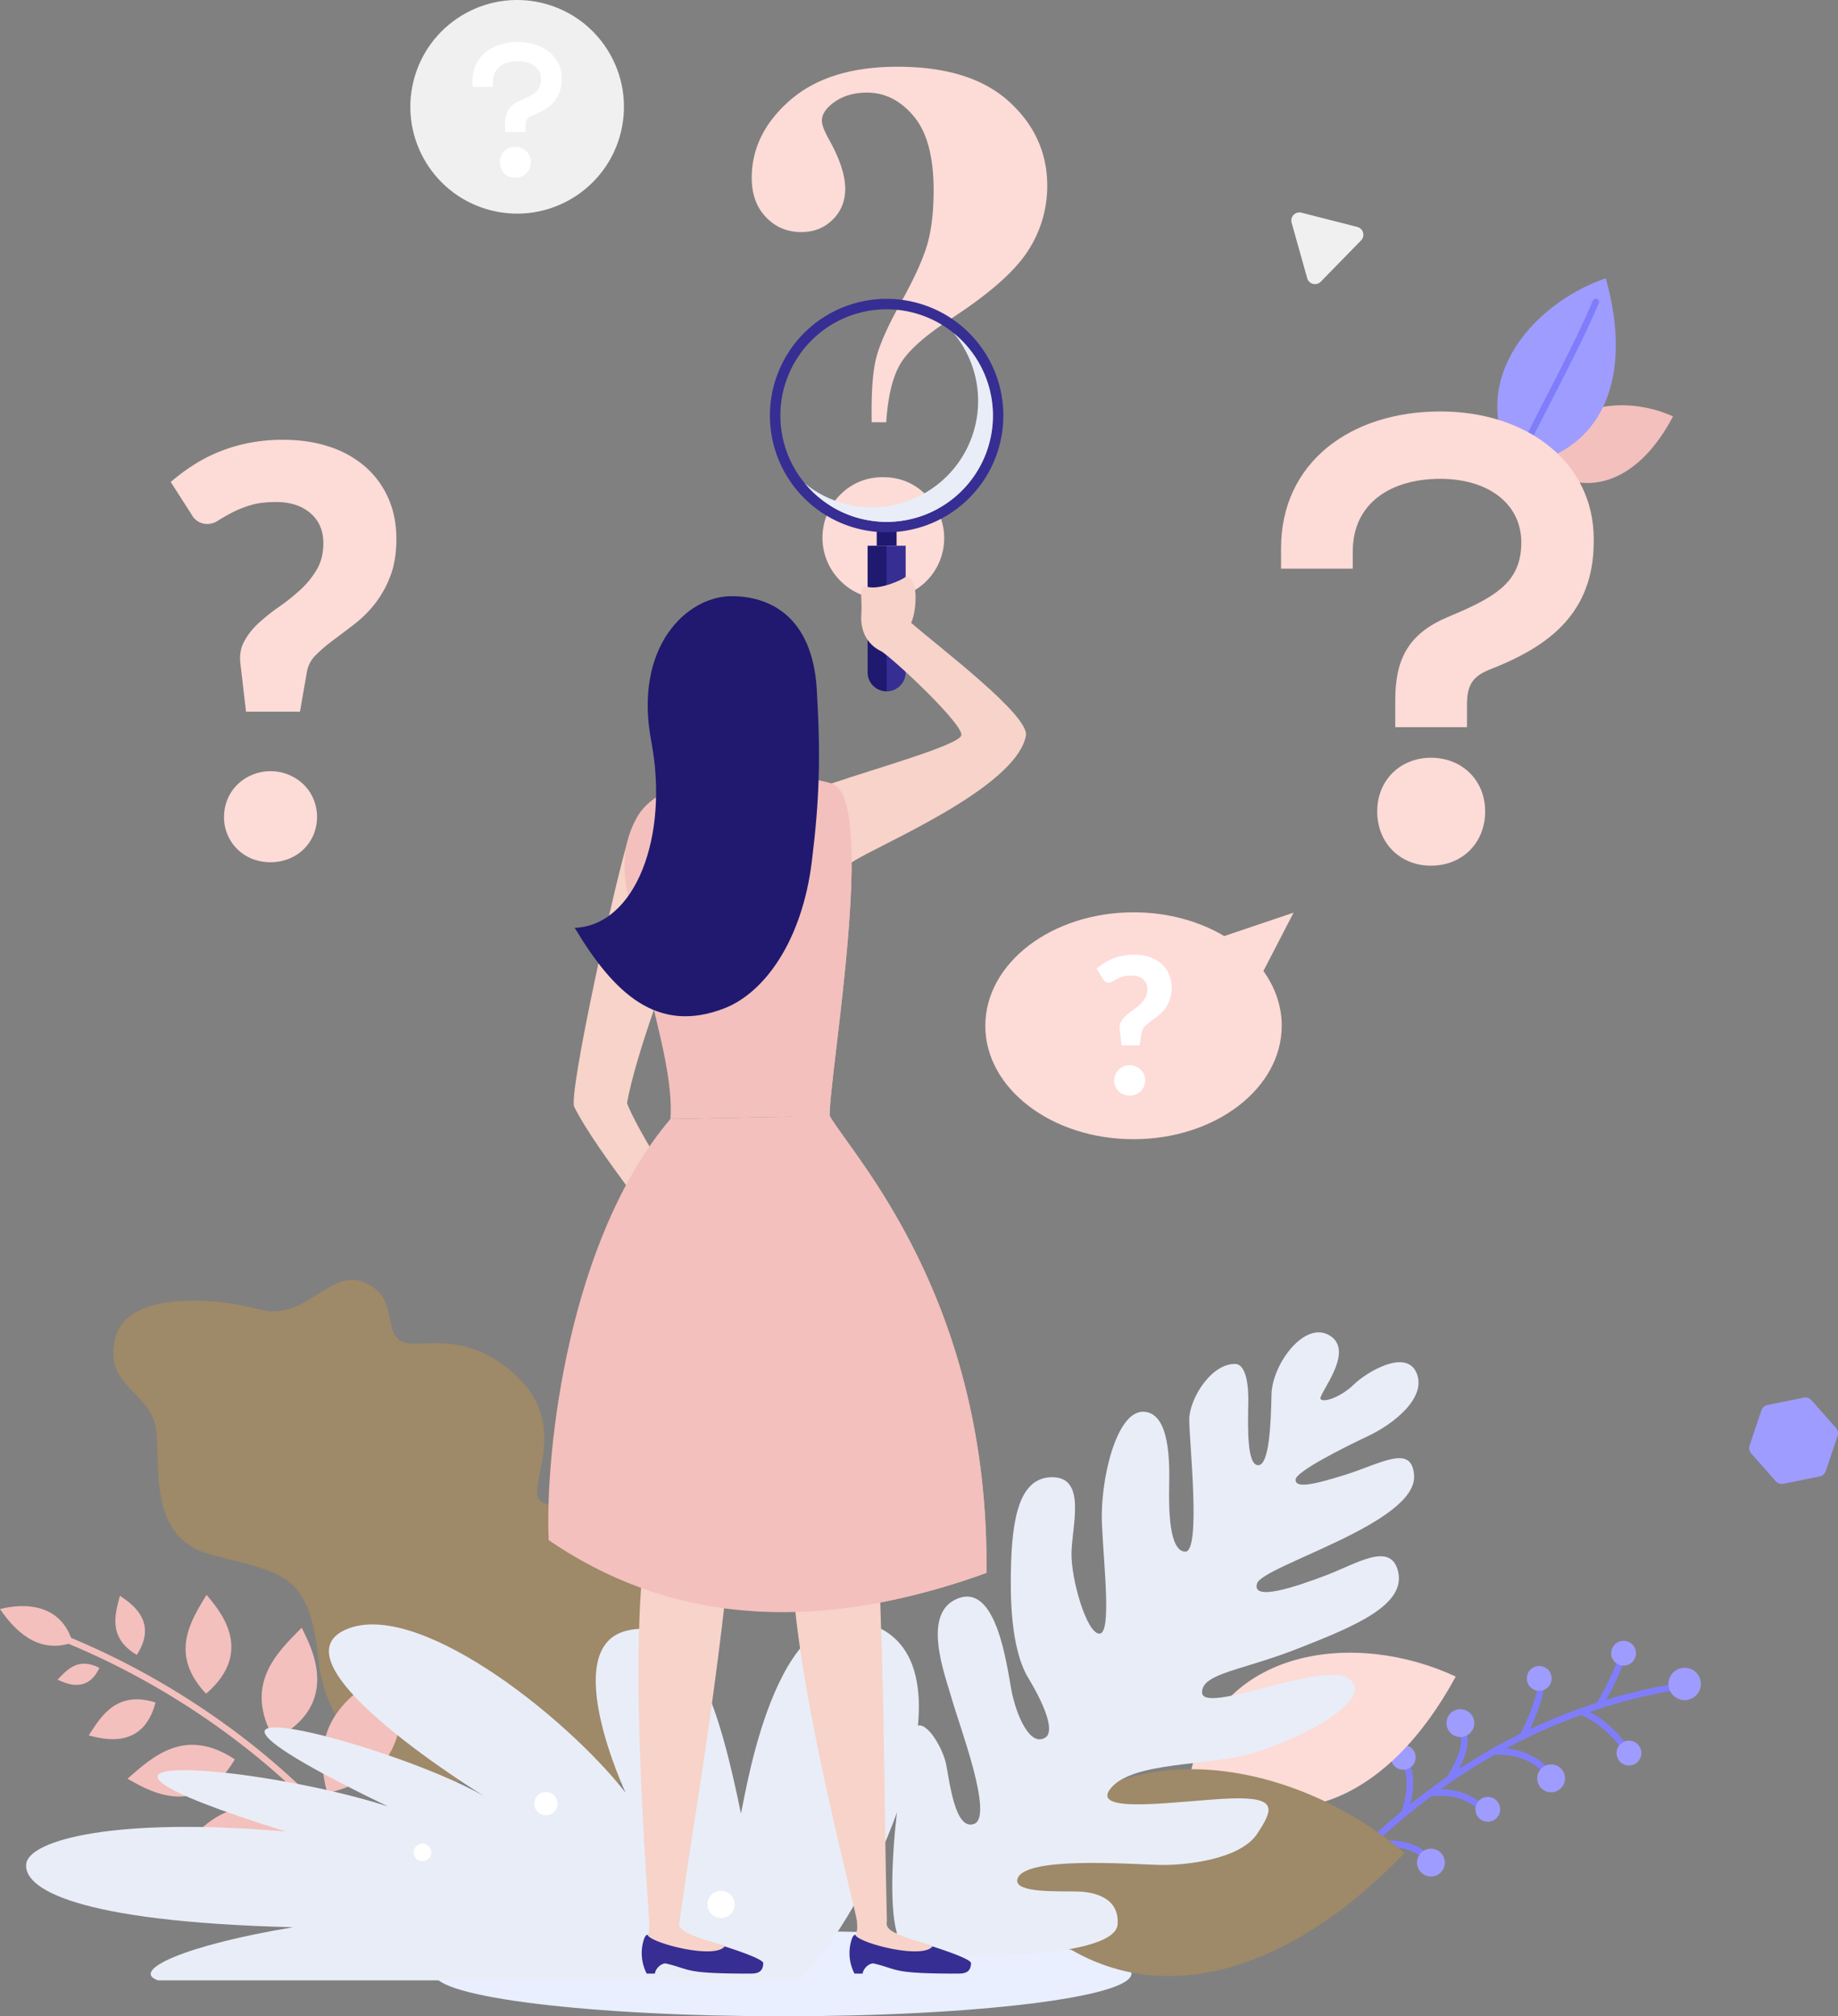
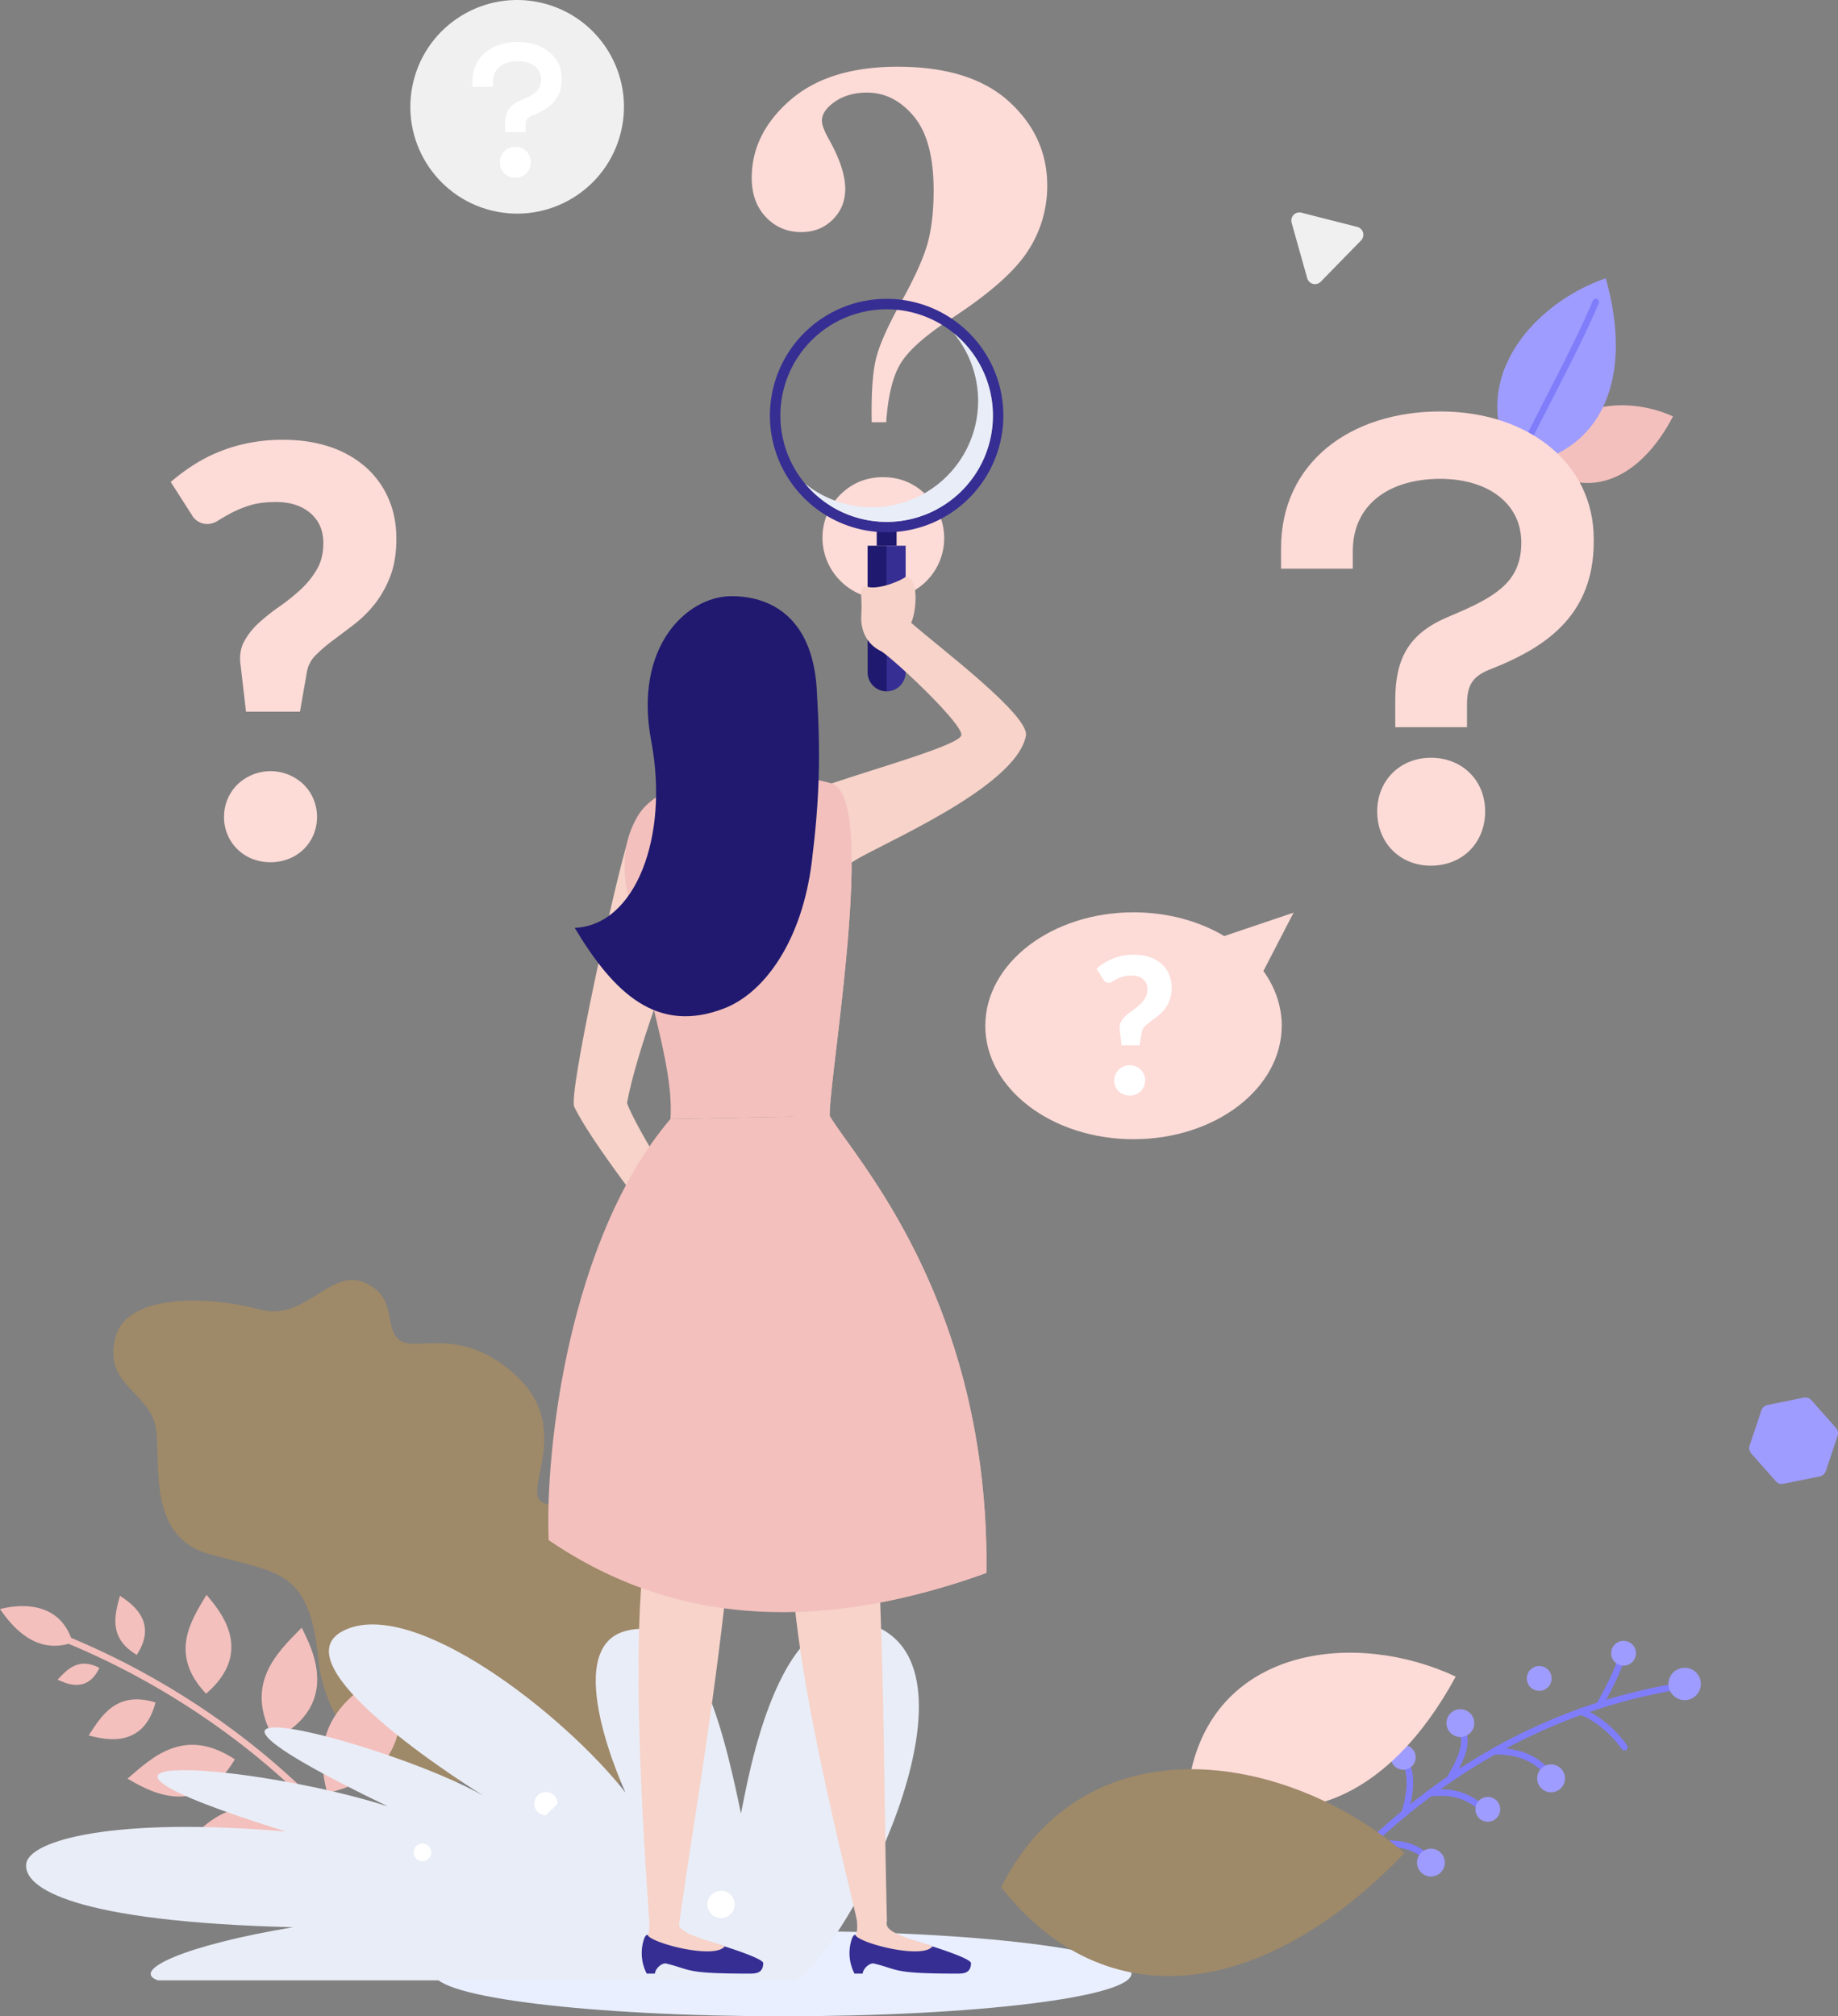
<svg xmlns="http://www.w3.org/2000/svg" viewBox="0 0 1703.82 1868.99">
  <rect x="0" y="0" width="1703.82" height="1868.99" fill="#808080" stroke="none" />
  <defs>
    <style>.cls-1{isolation:isolate;}.cls-2{fill:#e9efff;}.cls-3{fill:#807dfb;}.cls-4{fill:#9f9cff;}.cls-5{fill:#fddbd7;}.cls-6,.cls-7{fill:#9e8969;}.cls-14,.cls-16,.cls-7{mix-blend-mode:multiply;}.cls-14,.cls-8{fill:#e9edf7;}.cls-16,.cls-9{fill:#f3c0bd;}.cls-10{fill:#fff;}.cls-11{fill:#f0f0f0;}.cls-12{fill:#1f196f;}.cls-13{fill:#362e93;}.cls-15{fill:#f7d3c9;}.cls-17{fill:#20196f;}</style>
  </defs>
  <g class="cls-1">
    <g id="Слой_2" data-name="Слой 2">
      <g id="Secondary_shapes" data-name="Secondary shapes">
        <path class="cls-2" d="M402.6,1829.47c0-21.83,144.67-39.52,323.12-39.52s323.12,17.69,323.12,39.52S904.18,1869,725.72,1869,402.6,1851.3,402.6,1829.47Z" />
        <path class="cls-3" d="M1259.49,1721.56a3,3,0,0,1-2-5.19c40.39-38,135-127,291.24-155.06a3,3,0,0,1,1.06,5.91c-154.51,27.7-248.19,115.87-288.19,153.53A3,3,0,0,1,1259.49,1721.56Z" />
        <path class="cls-3" d="M1505.84,1622.62a3,3,0,0,1-2.44-1.26c-14.93-21-33.54-30.3-38.88-31.92a3,3,0,1,1,1.73-5.74c6.28,1.9,26.06,11.73,42,34.18a3,3,0,0,1-2.44,4.74Z" />
        <path class="cls-3" d="M1482.34,1583.83a2.91,2.91,0,0,1-1.52-.42,3,3,0,0,1-1-4.11c8.35-14.07,18.5-34.37,21-45.69a3,3,0,0,1,5.86,1.31c-3.08,13.74-15.11,36.29-21.73,47.44A3,3,0,0,1,1482.34,1583.83Z" />
-         <path class="cls-3" d="M1411.29,1612.51a3,3,0,0,1-1.54-.43,3,3,0,0,1-1-4.12c6.46-10.75,16.77-36.6,16.32-45.14a3,3,0,0,1,6-.31c.55,10.62-11,38.22-17.17,48.54A3,3,0,0,1,1411.29,1612.51Z" />
        <path class="cls-3" d="M1437.81,1649.5a3,3,0,0,1-2.34-1.12c-16.53-20.64-35.68-21.47-47.13-22-1.2-.05-2.29-.1-3.28-.17a3,3,0,0,1,.41-6c.94.07,2,.11,3.13.16,11.65.51,33.32,1.46,51.55,24.22a3,3,0,0,1-2.34,4.87Z" />
        <path class="cls-3" d="M1343.76,1652.18a3,3,0,0,1-2.62-4.45l1.7-3c6.89-12.32,16.34-29.19,8.81-41.48a3,3,0,1,1,5.11-3.14c9.37,15.29-1.07,33.94-8.69,47.56l-1.67,3A3,3,0,0,1,1343.76,1652.18Z" />
        <path class="cls-3" d="M1374.9,1679.71a3,3,0,0,1-1.94-.71c-18.9-16-33.89-14.85-47.1-13.82a3,3,0,0,1-.46-6c13.66-1,30.66-2.37,51.44,15.23a3,3,0,0,1-1.94,5.29Z" />
        <path class="cls-3" d="M1301.85,1683.86a3.2,3.2,0,0,1-1-.15,3,3,0,0,1-1.88-3.81c6-17.72,6.6-35.24,1.47-43.61a3,3,0,0,1,5.11-3.13c7.41,12.07,4.39,33.06-.9,48.67A3,3,0,0,1,1301.85,1683.86Z" />
        <path class="cls-3" d="M1322.43,1724.5a3,3,0,0,1-2.11-.86c-16-15.74-42-11.77-52.47-9.35a3,3,0,0,1-1.36-5.84c11.4-2.66,39.91-6.92,58,10.92a3,3,0,0,1-2.1,5.13Z" />
        <path class="cls-4" d="M1572.55,1571.29a15,15,0,1,0-21.21.52A15,15,0,0,0,1572.55,1571.29Z" />
        <path class="cls-4" d="M1513.36,1540.41a11.49,11.49,0,1,0-16.24.4A11.49,11.49,0,0,0,1513.36,1540.41Z" />
-         <path class="cls-4" d="M1518.35,1632.94a11.49,11.49,0,1,0-16.24.4A11.49,11.49,0,0,0,1518.35,1632.94Z" />
        <path class="cls-4" d="M1435.17,1563.75a11.49,11.49,0,1,0-16.24.4A11.49,11.49,0,0,0,1435.17,1563.75Z" />
        <path class="cls-4" d="M1387.52,1685.09a11.49,11.49,0,1,0-16.25.41A11.49,11.49,0,0,0,1387.52,1685.09Z" />
        <path class="cls-4" d="M1309.14,1636.9a11.49,11.49,0,1,0-16.25.4A11.5,11.5,0,0,0,1309.14,1636.9Z" />
        <path class="cls-4" d="M1447.19,1657.36a12.89,12.89,0,1,0-18.22.45A12.88,12.88,0,0,0,1447.19,1657.36Z" />
        <path class="cls-4" d="M1363.11,1606.13a12.88,12.88,0,1,0-18.22.46A12.89,12.89,0,0,0,1363.11,1606.13Z" />
        <path class="cls-4" d="M1335.81,1735.45a12.89,12.89,0,1,0-18.22.45A12.89,12.89,0,0,0,1335.81,1735.45Z" />
        <path class="cls-5" d="M1103.46,1644.64c89,65.75,183.84,24.08,246-90.5C1257.26,1510.85,1127.46,1526,1103.46,1644.64Z" />
        <path class="cls-6" d="M928,1749.39c98,124.53,244.75,102.9,374-31.76C1191,1622.91,1006.06,1594.7,928,1749.39Z" />
        <path class="cls-6" d="M597.7,1630.1c29.8-34.25,74.27-142.79-2.75-207.68-34.87-29.36-45.76-35.07-64-32.85-11.87,1.45-21,8.6-29.52,2.12-15.47-11.86,29.09-68.24-22.95-116.53s-95.17-20.42-109.07-33.63-.71-39.72-32.11-52.93-54,36.73-96.63,25.18c-44.39-12-122.29-16-133.44,25.27s23.57,48.84,34.88,76.09-12.78,108,52.8,125.78c65.16,17.62,91.85,14.82,100.28,97.32s83.44,121.68,124,114.36,30.32,13.8,9.36,25.54,12,29.2,41.94,25.5S560.31,1673.07,597.7,1630.1Z" />
        <path class="cls-7" d="M612.76,1647.93a813.07,813.07,0,0,0-78.9-118.09c-4.47-20,.83-58.31,11.95-86a3,3,0,0,0-5.57-2.24c-9.82,24.44-15.21,57.14-13.65,79.25q-16.49-20-33.79-38.68a2.83,2.83,0,0,0-.62-.67A912.71,912.71,0,0,0,413,1406c-1.18-12-3.66-45,20.44-86.73a3,3,0,0,0-5.2-3c-21.77,37.75-22.65,68.66-21.7,84.31q-18.58-15.43-37.36-29.45a2.91,2.91,0,0,0-1.53-1.13c-23.39-17.43-46.85-33.2-69.95-47.29.26-12.41,5.53-53.67,17.71-75.22a3,3,0,0,0-5.23-3c-11.91,21.07-17.36,58.63-18.33,74.64q-12.22-7.34-24.29-14a2.91,2.91,0,0,0-1.41-.79,743,743,0,0,0-84.5-40.29,3,3,0,0,0-2.21,5.58,729.92,729.92,0,0,1,78.26,36.92c-17.87,6.54-45.57,22.21-53.86,28.74a3,3,0,0,0,3.71,4.72c8.69-6.85,41.31-25.06,57.35-29.51a891.1,891.1,0,0,1,93.93,60.37c-20.23,4.44-58.34,21.52-75.32,31a3,3,0,0,0,1.47,5.62,3,3,0,0,0,1.46-.38c19-10.65,63.43-30.17,79.11-31.28a914.6,914.6,0,0,1,118.64,105.88c-17.41,3.18-34.49,13.19-48.5,21.41-3,1.74-5.8,3.4-8.46,4.89a3,3,0,0,0,2.94,5.23c2.68-1.5,5.55-3.18,8.56-5,14.66-8.6,32.82-19.22,50.45-21.24,44.19,47.82,84.85,102.44,118.35,163.75a3,3,0,1,0,5.27-2.88Z" />
-         <path class="cls-8" d="M836,1801.79c12,15.64,197.28,17.53,200-17.89,2.1-27.58-27.12-30.42-37.81-30.61-16.84-.32-57.37,1.59-55.17-10.84,4-22.47,107.13-14.19,132.38-13.73s74.42-5.49,89.91-28.75,19.09-34.47-25.14-32.83-131,15.73-110.58-9.39,90.24-20.41,131.26-32.41,115-48.75,90.17-68.95c-22.26-18.07-137.13,34.25-136.73,12.18.33-17.64,36.81-19.91,89.16-40.52s101.56-40.61,92.18-72.85c-7.54-25.88-38.27-5.61-66.64,5.15s-68.45,24.24-63.78,7.65,148.48-55.78,145.64-100.3c-1.89-29.46-29.91-11.34-63.63-.68s-46.36,11.89-46.22,4.54,43.28-29.12,67.3-40.45,54.57-35.78,44.79-58.52-46.38-.6-58,10.71-27.5,17.14-30.85,13.66,32.38-43.55,8.86-58.7-53.92,26.47-54.44,54.41-2.19,65.69-12.38,65.5-9.6-32.55-9.13-58-5.17-35.74-12-35.86c-22.66-.42-42.37,32.4-42.71,51s11.32,123.31-3.73,123-15.29-40-14.91-60.6,1.26-68.63-24-69.1-40,64-38.34,103.27,9.28,102.66-2.37,102.45-26.29-50-25.82-75,13.91-69.39-17.17-70-38.1,37.49-39,86.59c-.37,20.51-.8,71.29,15.93,99.14,19.06,31.72,23.36,50.65,16.2,55.44-14.26,9.55-27.31-20.62-31.73-44.23s-13.74-97.85-49-84.77-12.48,70.89-5.65,95,38.35,107.13,20.24,114.15-23-41.13-26.17-55.9-19.36-43.27-29.49-33.4S814.62,1773.91,836,1801.79Z" />
        <path class="cls-9" d="M67.37,1522.57c-34.11,11.87-55.83-14.41-67.37-31C10.71,1488.68,54.73,1479.74,67.37,1522.57Z" />
        <path class="cls-9" d="M324.06,1713.16a3,3,0,0,1-2.37-1.16c-45.36-58.27-137.59-138.56-260.4-189.19a3,3,0,1,1,2.28-5.54c123.9,51.07,217,132.17,262.85,191a3,3,0,0,1-2.36,4.85Z" />
        <path class="cls-9" d="M303.38,1662.05c-19.29-70.34,27.73-96,62.82-117.06C370.48,1567,391.38,1642.36,303.38,1662.05Z" />
        <path class="cls-9" d="M254.21,1612.37c-29-50.85,2.39-80.22,25.47-103.57C287.39,1525,318.71,1579.47,254.21,1612.37Z" />
        <path class="cls-9" d="M191,1570c-34.51-36.64-14.15-67.5.44-91.66C201.16,1490.3,238.28,1529.5,191,1570Z" />
        <path class="cls-9" d="M126.78,1534c-26.94-15.89-20.14-37.84-15.61-54.78C119,1484.74,148,1501.7,126.78,1534Z" />
        <path class="cls-9" d="M272.2,1683.88c-58.62-26.58-87.54,10.83-110.73,38.49C180,1729.14,242.82,1757.83,272.2,1683.88Z" />
        <path class="cls-9" d="M217.71,1630.85c-46.38-30.52-76-2.53-99.52,17.93C133.09,1657,182.75,1689.92,217.71,1630.85Z" />
        <path class="cls-9" d="M144.18,1578.12c-36.22-11.27-50.41,12.72-61.95,30.59C93.57,1611.31,132.39,1623.52,144.18,1578.12Z" />
        <path class="cls-9" d="M92.13,1546.08c-19.54-10.33-30.23,1.9-38.75,10.9C59.6,1559.69,80.52,1570.83,92.13,1546.08Z" />
        <path class="cls-8" d="M737.67,1835.69c50.75-33.33,175.79-279,77.49-326.64-93.18-45.12-122.74,147.06-128.29,172-19.41-94.3-44.83-185.83-107-169.18s0,149.77,0,149.77c-56.63-72.11-197.77-183.1-262-149.79s130.49,152.81,130.49,152.81c-88.49-50.2-352.94-117.79-88.84,9.8-120.91-39.11-356.73-58.3-94.6,23.28-157.77-13.69-237.85,7.78-240.62,30s43.5,53.58,247.4,58.73c-100.71,16.65-151.22,40.21-125.27,49.23Z" />
        <path class="cls-10" d="M399.8,1717.11a8.19,8.19,0,1,0-8.19,8.18A8.19,8.19,0,0,0,399.8,1717.11Z" />
        <path class="cls-10" d="M681,1765.31a12.61,12.61,0,1,0-12.61,12.61A12.6,12.6,0,0,0,681,1765.31Z" />
-         <path class="cls-10" d="M516.86,1671.93a10.76,10.76,0,1,0-10.76,10.76A10.76,10.76,0,0,0,516.86,1671.93Z" />
+         <path class="cls-10" d="M516.86,1671.93a10.76,10.76,0,1,0-10.76,10.76Z" />
        <path class="cls-9" d="M1429.15,432.8c44.78,32.06,91.65,10.63,121.73-46.83C1504.69,365.11,1440.22,373.62,1429.15,432.8Z" />
        <path class="cls-4" d="M1405.28,431.93c80.69-11,109.28-81.67,83.24-174C1417.69,282.47,1357.07,357.09,1405.28,431.93Z" />
        <path class="cls-3" d="M1405.28,434.93a3,3,0,0,1-2.77-4.14c5.94-14.51,17.91-37.81,30.57-62.48,15.29-29.79,32.62-63.55,43.48-89.72a3,3,0,0,1,5.54,2.3c-10.95,26.39-28.34,60.27-43.68,90.16-12.61,24.55-24.51,47.74-30.36,62A3,3,0,0,1,1405.28,434.93Z" />
        <path class="cls-5" d="M158.27,446.77a190.28,190.28,0,0,1,20.5-15.34A144.67,144.67,0,0,1,202.57,419a153.06,153.06,0,0,1,27.76-8.33,161.57,161.57,0,0,1,32.13-3q23.79,0,43.1,6.48a95.89,95.89,0,0,1,33.06,18.51,82.73,82.73,0,0,1,21.28,29q7.55,16.92,7.54,37.81,0,20.1-5.69,34.77a97.57,97.57,0,0,1-14.27,25.52,109.35,109.35,0,0,1-18.91,18.78q-10.32,7.93-19.57,14.8a144.1,144.1,0,0,0-16,13.63,28.64,28.64,0,0,0-8.33,14.93l-6.61,37.82h-50l-5-42.84q-1.86-12.69,3.17-22.08a65,65,0,0,1,13.49-17.19,177.71,177.71,0,0,1,18.9-15.07,189.63,189.63,0,0,0,19.57-15.6,82.35,82.35,0,0,0,15.34-18.78q6.21-10.44,6.21-24.72,0-17.46-12-27.77t-31.86-10.31q-14.55,0-24.46,3.17a102.81,102.81,0,0,0-17.06,7q-7.14,3.82-12.16,7a18,18,0,0,1-9.52,3.18,16.3,16.3,0,0,1-15.07-8.73Zm49.45,310.45A41.82,41.82,0,0,1,211,740.69a40.92,40.92,0,0,1,9.12-13.49,44.26,44.26,0,0,1,61.35,0,41.23,41.23,0,0,1,9.12,13.49,43.23,43.23,0,0,1,0,33.18,41,41,0,0,1-22.87,22.22,47.11,47.11,0,0,1-34,0,41.91,41.91,0,0,1-13.62-8.86,41.44,41.44,0,0,1-12.43-30Z" />
        <path class="cls-5" d="M821.52,391.41H808.06q-.7-38.71,3.75-57.9T835,280.67q18.7-33.66,24.58-54.07t5.88-50.4q0-46.38-18.37-68.36t-43.44-22q-19.08,0-32,10.11-9.76,7.68-9.76,16,0,5.58,6.63,17.42,15,26.87,15,45.69,0,17.09-11.66,28.59t-29.05,11.5q-19.49,0-32.7-13.76T696.85,165q0-41.13,35.64-72.14t99.58-31q67.78,0,103.25,32.25t35.47,77.95a109.68,109.68,0,0,1-18.36,61.2q-18.34,28.06-70.92,62.24-35.28,23-46.41,41T821.52,391.41Zm-2.92,50.92q23.37,0,39.78,16.35a56.25,56.25,0,1,1-79.58,79.51,56.41,56.41,0,0,1,0-79.51Q795.21,442.33,818.6,442.33Z" />
        <path class="cls-5" d="M1335.08,381.4c82.13,0,142.29,48.58,142.29,118v2.89c0,66.52-42.8,95.44-85.61,113.94L1379,621.43c-14.46,6.36-19.09,14.46-19.09,31.81v20.82h-66.51V649.19c0-37.59,11.57-61.31,48-76.92l12.15-5.21c37-16.2,56.68-30.65,56.68-64.2,0-36.44-31.23-59-75.19-59-45.69,0-81,22.55-81,67.09v16.19h-66.52V508.06C1187.59,428.83,1251.79,381.4,1335.08,381.4Zm-8.67,321c28.91,0,50.32,20.82,50.32,49.74,0,29.49-21.41,50.32-50.32,50.32-28.34,0-49.74-20.83-49.74-50.32C1276.67,723.23,1298.07,702.41,1326.41,702.41Z" />
        <circle class="cls-11" cx="479.36" cy="99" r="99" transform="translate(271.38 542.09) rotate(-76.52)" />
        <path class="cls-10" d="M480.1,38.87c23.46,0,40.63,13.88,40.63,33.7v.82c0,19-12.22,27.26-24.44,32.54l-3.63,1.49c-4.13,1.82-5.46,4.13-5.46,9.09v5.94h-19v-7.1c0-10.74,3.3-17.51,13.71-22l3.47-1.49c10.57-4.62,16.18-8.75,16.18-18.33,0-10.41-8.91-16.85-21.47-16.85-13.05,0-23.12,6.44-23.12,19.16v4.62H438V75.05C438,52.42,456.32,38.87,480.1,38.87Zm-2.47,97.27c8.25,0,14.37,6,14.37,14.21,0,8.42-6.12,14.37-14.37,14.37s-14.21-5.95-14.21-14.37A13.81,13.81,0,0,1,477.63,136.14Z" />
        <path class="cls-5" d="M1199.15,846l-64.28,21.69c-23.24-13.81-52.4-22-84.1-22-75.88,0-137.4,47.11-137.4,105.21S974.89,1056,1050.77,1056s137.4-47.1,137.4-105.21c0-18.39-6.18-35.66-17-50.7Z" />
        <path class="cls-10" d="M1016.46,898a64.59,64.59,0,0,1,6.83-5.11,49.1,49.1,0,0,1,7.93-4.14,51,51,0,0,1,9.25-2.77,53.35,53.35,0,0,1,10.71-1,44.92,44.92,0,0,1,14.36,2.16,32,32,0,0,1,11,6.17,27.65,27.65,0,0,1,7.09,9.65,30.71,30.71,0,0,1,2.51,12.6,32,32,0,0,1-1.9,11.59,32.49,32.49,0,0,1-4.75,8.5,36.55,36.55,0,0,1-6.3,6.26c-2.29,1.76-4.47,3.4-6.52,4.93a48.14,48.14,0,0,0-5.34,4.54,9.58,9.58,0,0,0-2.77,5l-2.2,12.61h-16.66l-1.67-14.28a11.66,11.66,0,0,1,1.06-7.36,22,22,0,0,1,4.49-5.73,60.07,60.07,0,0,1,6.3-5,63,63,0,0,0,6.52-5.2,27.28,27.28,0,0,0,5.11-6.25,15.83,15.83,0,0,0,2.07-8.24,11.53,11.53,0,0,0-4-9.25q-4-3.43-10.61-3.44a26.82,26.82,0,0,0-8.15,1.06,34.5,34.5,0,0,0-5.69,2.33c-1.58.85-2.94,1.63-4.05,2.34a6,6,0,0,1-3.17,1.06,5.43,5.43,0,0,1-5-2.91Zm16.48,103.45A14,14,0,0,1,1034,996a13.77,13.77,0,0,1,3-4.49,14.75,14.75,0,0,1,20.45,0,14.07,14.07,0,0,1,0,20,13.92,13.92,0,0,1-4.59,3,15.64,15.64,0,0,1-11.32,0,13.77,13.77,0,0,1-8.68-13Z" />
        <rect class="cls-12" x="814.02" y="488.78" width="15.77" height="18.4" transform="translate(1320.05 -323.83) rotate(90.01)" />
        <path class="cls-13" d="M839.54,623.22V505.87H821.91v135A17.64,17.64,0,0,0,839.54,623.22Z" />
        <path class="cls-12" d="M804.27,505.87V623.22a17.64,17.64,0,0,0,17.64,17.64v-135Z" />
        <path class="cls-13" d="M898.41,308.7a108.19,108.19,0,1,0,0,153A108.18,108.18,0,0,0,898.41,308.7Zm-75.94,175a98.5,98.5,0,1,1,97.94-99.06A98.5,98.5,0,0,1,822.47,483.7Z" />
        <path class="cls-14" d="M884,308.77A98.5,98.5,0,0,1,746.18,448.2,98.5,98.5,0,1,0,884,308.77Z" />
        <path class="cls-15" d="M794.53,1781.4c-4-24-68.51-262.88-59.61-359.05h78.63c7,163.28,5.5,230.5,8.6,358.32C821.93,1789.56,798.4,1794.61,794.53,1781.4Z" />
        <path class="cls-13" d="M809.6,1820c-4.15,0-9.29,4.59-9.94,9.46h-7.55a41.26,41.26,0,0,1-3.5-28.59c2.46-10.14,5.07-7.7,7.7-5.07,6,4.87,30.49,6.48,32.41-1.75,6.32,1,71.38,19.67,71.38,25.69,0,9.75-7.64,9.72-12.85,9.72C825.7,1829.47,833.86,1825.69,809.6,1820Z" />
        <path class="cls-15" d="M822.06,1783.73c-2.11-9.28-28.93-16.24-27.54,0a21.91,21.91,0,0,1-1.41,10.33h0c5.39,7.73,62,22.2,71.28,10.18C858,1800.78,822.06,1793.56,822.06,1783.73Z" />
        <path class="cls-15" d="M601.91,1781.4c-1.31-24.29-20.9-264.46-1.42-359.05l77.66,6.27c-17.21,162.9-31,231.55-48.71,355.11C628.24,1792.54,604.3,1795,601.91,1781.4Z" />
        <path class="cls-13" d="M617,1820c-4.14,0-9.29,4.59-9.94,9.46h-7.55a41.26,41.26,0,0,1-3.5-28.59c2.46-10.14,5.07-7.7,7.7-5.07,6,4.87,30.49,6.48,32.41-1.75,6.32,1,71.39,19.67,71.39,25.69,0,9.75-7.65,9.72-12.86,9.72C633.08,1829.47,641.24,1825.69,617,1820Z" />
        <path class="cls-15" d="M629.44,1783.73c-2.11-9.28-28.93-16.24-27.54,0a21.91,21.91,0,0,1-1.41,10.33h0c5.39,7.73,62,22.2,71.28,10.18C665.34,1800.78,629.44,1793.56,629.44,1783.73Z" />
        <path class="cls-15" d="M581.71,780.41c-11.08,35.07-55.12,233.73-49.38,245.61,20,40.88,97.11,135.84,97.11,135.84s11.84,51.49,33.8,57.94,26.33-.48,28.52-3.55c5.2-7.29-26.25-41.52-19.09-48.32,6.16-3.32,11.74-6.12,14.15-7.33-15.35-3.5-14.37-12.82-25.4-18-18.62-8.72-73.9-100.52-80.15-120.25,8.05-45.25,40.92-131.91,54.94-166.7S581.71,780.41,581.71,780.41Z" />
        <path class="cls-15" d="M770.87,726.25c39.65-13.62,117.2-35.26,120.22-44.5,2.93-9-57.79-66.57-73.93-78-12.49-8.81,18.6-34.19,27.47-26.44,26.83,23.43,110,86,106.4,104.69-9.42,49.05-139.32,102.26-160.57,116.88-19.5,13.42-19.76,7.06-31.74-15.2S752.22,732.66,770.87,726.25Z" />
        <path class="cls-9" d="M769.08,1034.34c-.44-38.38,44.82-295.13,1.79-308.09-43.33-13-153.66-16.06-180.35,31.29S590.75,850,597,892s27.63,101.84,24.49,145.22C639.33,1037,769.08,1034.34,769.08,1034.34Z" />
        <path class="cls-9" d="M769.08,1034.34C791,1072.2,917.18,1205.05,914.43,1458c-146.15,52.8-284.35,52.74-405.82-30.38-3.53-83,18.53-279.65,112.89-390.38C657.74,1036.59,769.08,1034.34,769.08,1034.34Z" />
        <path class="cls-16" d="M814.05,1485.8A646.54,646.54,0,0,0,914.43,1458c2.75-253-123.48-385.8-145.35-423.66-.3-26,20.32-151.92,20.36-234.67-17.51,145.91-55.18,192-54.51,236.12.91,60.36,102.76,170.68,103.51,331.36C838.7,1422.29,823.1,1474.53,814.05,1485.8Z" />
        <path class="cls-17" d="M677.32,552.65c-40.44.47-90.27,46.44-73.58,134.58s-14.69,170.73-71,172.83c36.44,60.85,76.51,98.71,138.65,74.65,37.4-14.49,72.09-62.62,81.16-136.09,7.07-57.26,8.31-96.66,4.61-159.37C753.08,570,712,552.26,677.32,552.65Z" />
        <path class="cls-15" d="M817.16,603.79c-10.51-4.71-20.09-16-18.73-34.57,1.22-16.72-3.46-27.5,5.84-25.19,11.3,2.81,32.35-6.47,35.27-9.39,12.64,0,10.09,32.28,5.09,42.71C840.41,586.14,817.16,603.79,817.16,603.79Z" />
        <path class="cls-4" d="M1672.07,1295.55l-33.64,6.83a7.51,7.51,0,0,0-5.63,5l-10.91,32.55a7.53,7.53,0,0,0,1.5,7.37l22.74,25.72a7.51,7.51,0,0,0,7.12,2.39l33.64-6.83a7.52,7.52,0,0,0,5.63-5l10.91-32.56a7.53,7.53,0,0,0-1.49-7.36l-22.74-25.73A7.51,7.51,0,0,0,1672.07,1295.55Z" />
        <path class="cls-11" d="M1197.33,206.46l14.44,51.42a7.51,7.51,0,0,0,12.61,3.21l37.31-38.21a7.51,7.51,0,0,0-3.52-12.53l-51.75-13.2A7.51,7.51,0,0,0,1197.33,206.46Z" />
      </g>
    </g>
  </g>
</svg>